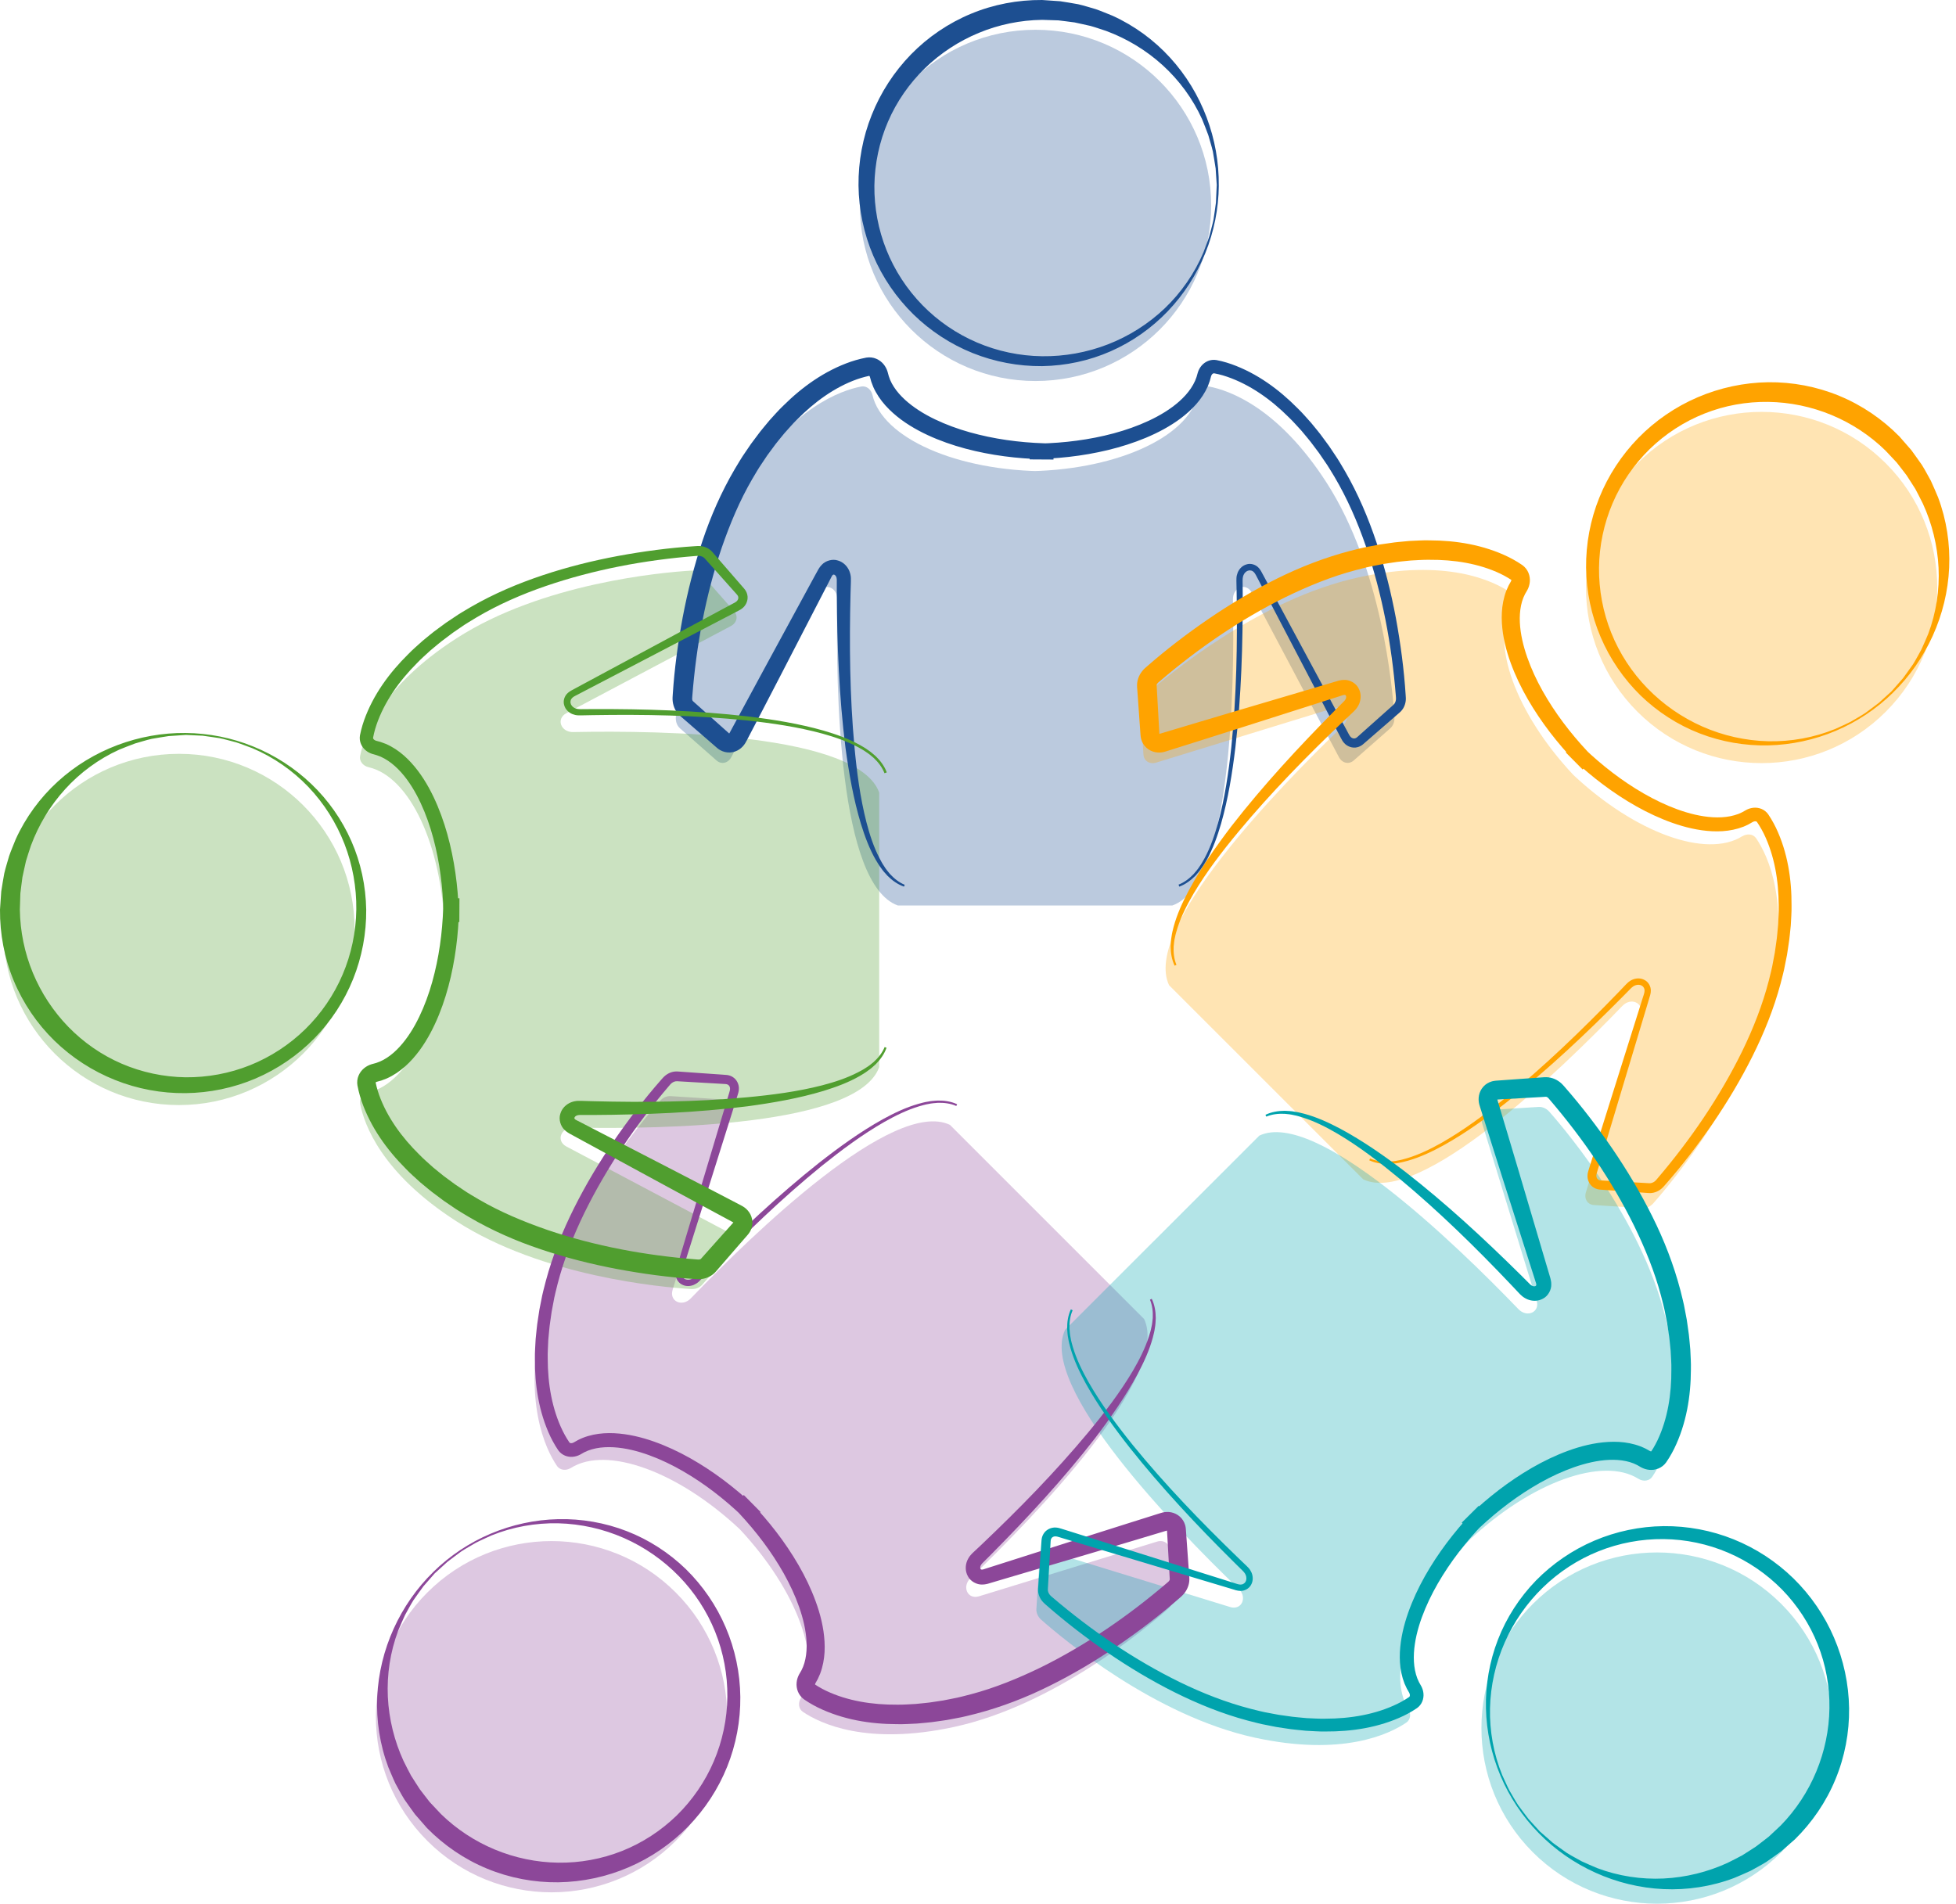
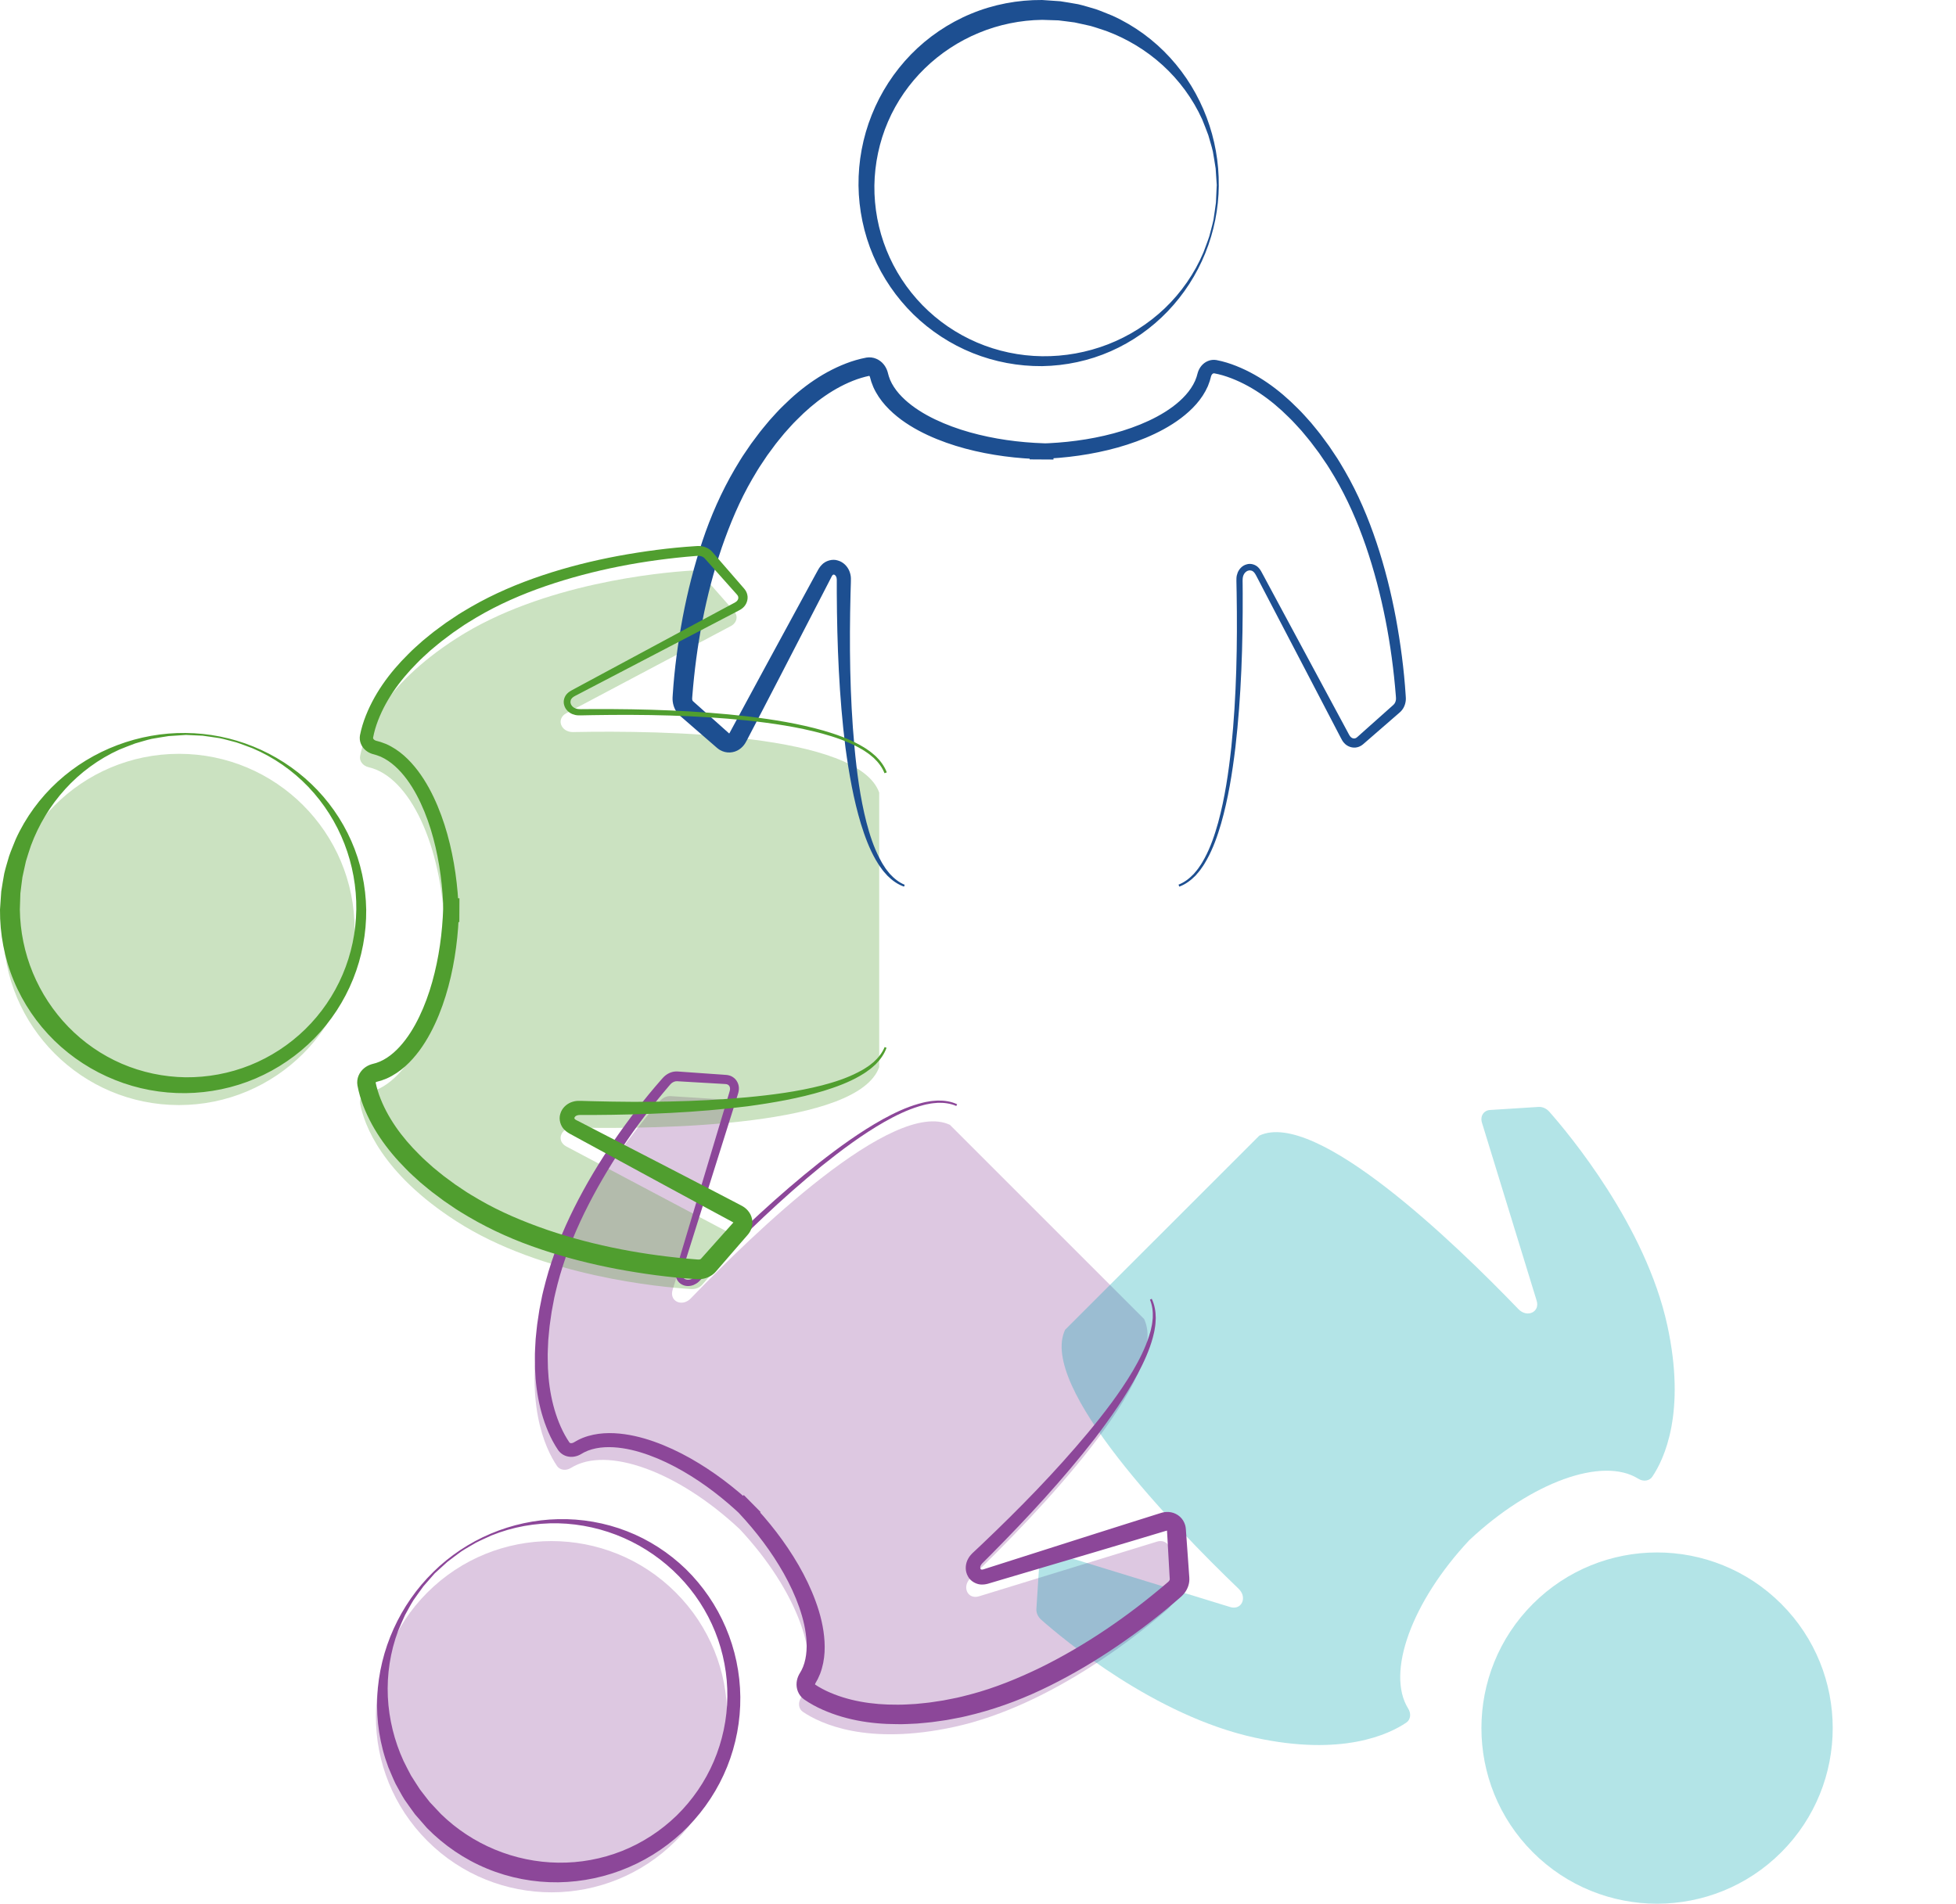
<svg xmlns="http://www.w3.org/2000/svg" width="113px" height="110px" viewBox="0 0 113 110" version="1.1">
  <title>patternCommunity-COLOR</title>
  <g id="Website" stroke="none" stroke-width="1" fill="none" fill-rule="evenodd">
    <g id="h02a" transform="translate(-493, -992)" fill-rule="nonzero">
      <g id="how-we-can-help" transform="translate(-262, 683)">
        <g id="Family-Strength" transform="translate(678, 309)">
          <g id="patternCommunity-COLOR" transform="translate(77, 0)">
-             <path d="M69.971,11.868 C69.971,17.472 65.427,22.016 59.823,22.016 C54.219,22.016 49.675,17.472 49.675,11.868 C49.675,6.264 54.219,1.72 59.823,1.72 C65.427,1.72 69.971,6.264 69.971,11.868 M67.73,52.32 C71.142,51.107 71.328,39.858 71.227,34.648 C71.212,33.924 71.994,33.637 72.317,34.246 L77.354,43.752 C77.538,44.098 77.925,44.187 78.201,43.945 L80.314,42.086 C80.48,41.94 80.572,41.703 80.557,41.454 C80.45,39.737 79.836,32.862 76.645,27.9 C73.852,23.557 71.033,22.561 69.846,22.333 C69.557,22.278 69.275,22.487 69.196,22.828 C68.625,25.304 64.328,27.23 59.112,27.23 L60.488,27.23 C55.272,27.23 50.975,25.306 50.404,22.828 C50.325,22.487 50.043,22.278 49.754,22.333 C48.566,22.561 45.746,23.557 42.955,27.9 C39.766,32.86 39.149,39.737 39.043,41.454 C39.028,41.703 39.118,41.94 39.286,42.086 L41.399,43.945 C41.675,44.188 42.062,44.1 42.246,43.752 L47.283,34.246 C47.605,33.637 48.388,33.924 48.373,34.648 C48.272,39.856 48.458,51.105 51.869,52.32" id="Shape" fill="#1D4F91" opacity="0.3" />
-             <path d="M108.945,41.123 C104.983,45.085 98.558,45.085 94.594,41.123 C90.632,37.161 90.632,30.736 94.594,26.772 C98.558,22.808 104.981,22.808 108.945,26.772 C112.907,30.734 112.907,37.159 108.945,41.123 Z M100.645,48.323 C98.587,49.612 94.478,48.136 90.899,44.783 C87.548,41.204 86.071,37.096 87.36,35.038 C87.546,34.742 87.493,34.394 87.25,34.228 C86.248,33.549 83.551,32.26 78.504,33.357 C72.742,34.609 67.445,39.037 66.154,40.175 C65.968,40.339 65.865,40.572 65.878,40.793 L66.059,43.603 C66.083,43.969 66.418,44.181 66.793,44.065 L77.076,40.906 C77.735,40.703 78.085,41.458 77.564,41.961 C73.81,45.573 65.985,53.659 67.539,56.929 L78.757,68.146 C82.026,69.7 90.113,61.878 93.725,58.124 C94.226,57.603 94.98,57.952 94.778,58.611 L91.619,68.894 C91.503,69.27 91.714,69.605 92.081,69.629 L94.89,69.809 C95.111,69.824 95.343,69.719 95.509,69.533 C96.648,68.244 101.074,62.945 102.326,57.183 C103.424,52.136 102.135,49.439 101.455,48.438 C101.29,48.195 100.942,48.143 100.647,48.327 L100.645,48.323 Z" id="Shape" fill="#FFA300" opacity="0.3" />
            <path d="M39.039,92.018 C43.001,95.98 43.001,102.405 39.039,106.369 C35.077,110.333 28.651,110.333 24.688,106.369 C20.725,102.407 20.725,95.982 24.688,92.018 C28.65,88.056 35.075,88.056 39.039,92.018 Z M67.576,89.54 C67.552,89.174 67.217,88.962 66.841,89.078 L56.559,92.237 C55.9,92.44 55.55,91.685 56.071,91.182 C59.825,87.57 67.649,79.484 66.096,76.214 L54.878,64.996 C51.608,63.442 43.522,71.265 39.91,75.021 C39.409,75.542 38.654,75.192 38.857,74.533 L42.016,64.251 C42.132,63.875 41.92,63.54 41.554,63.516 L38.744,63.336 C38.523,63.321 38.291,63.426 38.126,63.612 C36.986,64.901 32.56,70.199 31.308,75.962 C30.211,81.008 31.5,83.706 32.179,84.707 C32.345,84.95 32.693,85.002 32.987,84.818 C35.046,83.529 39.155,85.005 42.734,88.358 C46.085,91.937 47.561,96.045 46.272,98.103 C46.087,98.399 46.14,98.747 46.383,98.913 C47.384,99.592 50.082,100.881 55.128,99.784 C60.891,98.532 66.188,94.104 67.478,92.966 C67.664,92.802 67.767,92.569 67.754,92.348 L67.574,89.538 L67.576,89.54 Z" id="Shape" fill="#8C4799" opacity="0.3" />
            <path d="M102.906,107.028 C98.944,110.991 92.519,110.991 88.555,107.028 C84.593,103.066 84.593,96.641 88.555,92.677 C92.517,88.713 98.942,88.713 102.906,92.677 C106.868,96.639 106.868,103.065 102.906,107.028 Z M84.895,88.982 C88.474,85.629 92.583,84.155 94.642,85.442 C94.938,85.628 95.286,85.574 95.452,85.331 C96.131,84.33 97.42,81.632 96.323,76.586 C95.071,70.823 90.643,65.527 89.505,64.236 C89.341,64.05 89.107,63.947 88.886,63.96 L86.077,64.138 C85.71,64.162 85.499,64.497 85.615,64.873 L88.774,75.156 C88.977,75.815 88.222,76.164 87.719,75.643 C84.107,71.889 76.021,64.065 72.751,65.619 L61.533,76.836 C59.979,80.106 67.802,88.192 71.558,91.804 C72.079,92.305 71.729,93.06 71.07,92.858 L60.788,89.698 C60.412,89.582 60.077,89.794 60.053,90.16 L59.873,92.97 C59.858,93.191 59.963,93.423 60.149,93.589 C61.438,94.728 66.736,99.154 72.499,100.406 C77.545,101.503 80.242,100.213 81.244,99.535 C81.487,99.37 81.539,99.022 81.354,98.727 C80.066,96.669 81.542,92.559 84.895,88.98 L84.895,88.982 Z" id="Shape" fill="#00A3AD" opacity="0.3" />
            <path d="M20.486,53.705 C20.486,59.309 15.942,63.853 10.338,63.853 C4.734,63.853 0.19,59.309 0.19,53.705 C0.19,48.101 4.734,43.557 10.338,43.557 C15.942,43.557 20.486,48.101 20.486,53.705 Z M33.12,42.301 C32.396,42.316 32.111,41.534 32.718,41.211 L42.224,36.174 C42.57,35.99 42.658,35.603 42.417,35.327 L40.558,33.214 C40.41,33.048 40.173,32.956 39.926,32.971 C38.208,33.077 31.334,33.692 26.372,36.883 C22.027,39.676 21.033,42.495 20.805,43.682 C20.749,43.971 20.959,44.253 21.3,44.332 C23.666,44.877 25.527,48.826 25.689,53.727 C25.529,58.628 23.668,62.577 21.3,63.122 C20.959,63.201 20.749,63.483 20.805,63.772 C21.033,64.96 22.027,67.778 26.372,70.571 C31.332,73.76 38.208,74.377 39.926,74.484 C40.175,74.498 40.412,74.408 40.558,74.242 L42.417,72.129 C42.66,71.853 42.572,71.466 42.224,71.282 L32.718,66.245 C32.109,65.922 32.396,65.14 33.12,65.155 C38.33,65.256 49.579,65.07 50.792,61.658 L50.792,45.796 C49.579,42.384 38.33,42.198 33.12,42.299 L33.12,42.301 Z" id="Shape" fill="#509E2F" opacity="0.3" />
            <path d="M70.411,10.721 C70.4,12.058 70.133,13.389 69.632,14.626 C69.131,15.865 68.395,17.01 67.465,17.982 C66.537,18.954 65.412,19.748 64.17,20.295 C62.929,20.843 61.57,21.134 60.204,21.156 C58.84,21.167 57.468,20.913 56.194,20.401 C54.922,19.891 53.749,19.124 52.764,18.161 C51.781,17.196 50.986,16.036 50.444,14.764 C49.901,13.492 49.614,12.109 49.597,10.721 C49.583,9.335 49.841,7.939 50.36,6.643 C50.875,5.347 51.65,4.15 52.628,3.145 C53.607,2.142 54.793,1.335 56.093,0.796 C57.393,0.254 58.803,-0.011 60.204,0 L61.253,0.072 C61.6,0.122 61.944,0.186 62.288,0.245 C62.629,0.323 62.962,0.433 63.297,0.527 C63.627,0.641 63.947,0.781 64.269,0.908 C65.538,1.484 66.672,2.318 67.596,3.331 C69.45,5.358 70.439,8.051 70.409,10.723 M70.295,10.723 L70.229,9.736 C70.183,9.41 70.122,9.086 70.069,8.76 C69.997,8.44 69.892,8.127 69.805,7.81 C69.697,7.501 69.566,7.199 69.448,6.893 C68.907,5.7 68.117,4.631 67.163,3.764 C66.208,2.896 65.092,2.228 63.905,1.788 C63.603,1.692 63.306,1.584 63.002,1.499 C62.693,1.433 62.388,1.359 62.08,1.296 C61.767,1.258 61.458,1.21 61.145,1.177 L60.204,1.147 C58.948,1.164 57.704,1.42 56.549,1.898 C55.395,2.375 54.329,3.073 53.429,3.948 C52.529,4.822 51.798,5.875 51.299,7.033 C50.8,8.191 50.533,9.452 50.514,10.721 C50.501,11.991 50.737,13.264 51.212,14.446 C51.685,15.628 52.396,16.717 53.291,17.634 C54.185,18.549 55.264,19.288 56.446,19.792 C57.628,20.298 58.912,20.567 60.202,20.584 C61.495,20.6 62.791,20.368 64.002,19.899 C65.215,19.429 66.34,18.719 67.292,17.813 C68.24,16.905 69.01,15.801 69.524,14.584 C69.636,14.272 69.761,13.967 69.862,13.652 C69.942,13.332 70.039,13.015 70.105,12.691 C70.151,12.363 70.207,12.037 70.245,11.71 L70.291,10.719 L70.295,10.723 Z M68.132,51.231 C68.494,51.096 68.804,50.862 69.069,50.592 C69.192,50.448 69.321,50.308 69.422,50.15 C69.537,49.999 69.627,49.833 69.721,49.671 C70.087,49.012 70.336,48.301 70.545,47.585 C70.956,46.147 71.19,44.669 71.37,43.189 C71.711,40.226 71.803,37.242 71.792,34.265 L71.788,33.707 C71.784,33.508 71.781,33.361 71.838,33.23 C71.893,33.103 71.998,32.998 72.118,32.971 C72.177,32.952 72.237,32.954 72.293,32.971 C72.35,32.985 72.399,33.02 72.445,33.068 C72.526,33.151 72.609,33.342 72.698,33.503 L72.955,33.998 L73.471,34.987 L75.535,38.941 L76.566,40.919 L77.081,41.907 L77.339,42.403 L77.468,42.649 C77.503,42.719 77.569,42.848 77.658,42.938 C77.829,43.132 78.131,43.248 78.411,43.178 C78.547,43.148 78.676,43.069 78.764,42.99 L78.974,42.808 L79.815,42.077 L80.657,41.346 L80.867,41.163 C80.962,41.082 81.047,40.972 81.102,40.86 C81.159,40.746 81.194,40.624 81.209,40.502 C81.216,40.442 81.22,40.379 81.216,40.318 L81.207,40.173 C81.111,38.674 80.913,37.189 80.642,35.714 C80.366,34.241 80.001,32.781 79.524,31.354 C79.048,29.927 78.457,28.532 77.698,27.219 C77.503,26.893 77.319,26.562 77.102,26.252 L76.787,25.781 L76.45,25.323 C76.233,25.013 75.98,24.726 75.743,24.43 C75.487,24.148 75.242,23.857 74.966,23.592 C73.896,22.51 72.628,21.571 71.144,21.042 L70.862,20.95 L70.575,20.871 C70.475,20.847 70.387,20.827 70.275,20.805 C70.111,20.777 69.934,20.795 69.783,20.86 C69.478,20.985 69.284,21.252 69.201,21.519 L69.126,21.782 C69.098,21.858 69.071,21.931 69.041,22.005 C68.778,22.594 68.29,23.101 67.732,23.513 C67.171,23.927 66.532,24.257 65.871,24.527 C65.206,24.798 64.514,25.01 63.809,25.172 C62.399,25.499 60.94,25.638 59.486,25.636 L59.486,26.545 L60.861,26.553 L60.861,25.626 C59.407,25.614 57.952,25.459 56.551,25.116 C55.852,24.947 55.163,24.728 54.508,24.452 C53.852,24.176 53.224,23.842 52.678,23.428 C52.133,23.016 51.665,22.515 51.424,21.952 C51.396,21.882 51.37,21.81 51.347,21.74 L51.275,21.477 C51.185,21.178 50.971,20.876 50.619,20.729 C50.446,20.654 50.242,20.63 50.05,20.663 C49.931,20.687 49.844,20.705 49.741,20.729 L49.447,20.807 L49.159,20.897 C47.639,21.421 46.339,22.36 45.245,23.448 C44.963,23.715 44.713,24.008 44.452,24.292 C44.21,24.59 43.953,24.879 43.73,25.19 L43.386,25.65 L43.063,26.124 C42.843,26.435 42.651,26.77 42.452,27.098 C41.675,28.423 41.059,29.826 40.578,31.268 C40.096,32.707 39.724,34.178 39.442,35.66 C39.166,37.146 38.962,38.639 38.864,40.153 L38.855,40.304 C38.851,40.381 38.855,40.458 38.864,40.534 C38.882,40.687 38.927,40.839 38.998,40.985 C39.035,41.057 39.077,41.128 39.131,41.195 C39.179,41.259 39.251,41.333 39.302,41.375 L39.512,41.557 L40.355,42.288 L41.198,43.019 L41.408,43.202 L41.449,43.235 L41.5,43.275 C41.535,43.303 41.576,43.325 41.616,43.349 C41.697,43.393 41.788,43.43 41.881,43.452 C42.071,43.498 42.275,43.487 42.456,43.426 C42.638,43.367 42.789,43.259 42.907,43.133 C43.023,43.016 43.115,42.837 43.143,42.782 L43.271,42.535 L43.529,42.04 L44.045,41.051 L45.072,39.072 L47.119,35.108 L47.631,34.118 L47.887,33.622 L48.014,33.374 L48.045,33.311 L48.062,33.284 C48.071,33.261 48.082,33.252 48.091,33.241 C48.112,33.221 48.125,33.208 48.136,33.206 C48.147,33.201 48.16,33.197 48.178,33.203 C48.217,33.206 48.272,33.25 48.307,33.322 C48.322,33.361 48.338,33.403 48.338,33.457 L48.342,33.495 L48.342,33.563 C48.342,33.563 48.342,33.703 48.342,33.703 L48.342,34.263 C48.358,37.247 48.473,40.237 48.844,43.205 C49.047,44.687 49.303,46.168 49.737,47.607 C49.96,48.323 50.22,49.036 50.599,49.693 C50.697,49.855 50.792,50.019 50.91,50.17 C51.015,50.328 51.148,50.468 51.275,50.608 C51.545,50.877 51.862,51.105 52.227,51.232 L52.265,51.124 C51.93,50.986 51.645,50.756 51.402,50.489 C51.288,50.347 51.17,50.211 51.078,50.052 C50.973,49.903 50.89,49.741 50.805,49.579 C50.468,48.931 50.242,48.226 50.056,47.515 C49.69,46.088 49.5,44.617 49.362,43.146 C49.091,40.201 49.062,37.231 49.137,34.27 L49.154,33.714 L49.157,33.576 L49.157,33.505 C49.157,33.505 49.157,33.405 49.157,33.405 C49.154,33.273 49.122,33.133 49.069,32.998 C48.96,32.733 48.732,32.479 48.406,32.387 C48.088,32.278 47.685,32.404 47.475,32.636 C47.421,32.693 47.37,32.75 47.333,32.81 L47.276,32.901 L47.243,32.961 L47.108,33.206 L46.841,33.696 L46.309,34.675 L44.179,38.595 L43.117,40.558 L42.587,41.539 L42.321,42.031 C42.24,42.178 42.117,42.419 42.121,42.39 C42.095,42.41 42.113,42.39 42.134,42.395 C42.137,42.395 42.139,42.395 42.139,42.395 C42.139,42.393 42.139,42.395 42.137,42.393 L42.136,42.393 C42.136,42.393 42.136,42.391 42.123,42.38 L41.915,42.194 L41.082,41.451 L40.25,40.709 L40.042,40.523 C40.024,40.506 40.031,40.512 40.022,40.502 C40.018,40.495 40.013,40.488 40.007,40.477 C39.998,40.456 39.989,40.427 39.987,40.396 C39.987,40.381 39.985,40.364 39.987,40.348 L39.996,40.221 C40.224,37.312 40.762,34.396 41.697,31.641 C42.172,30.268 42.734,28.924 43.457,27.681 C43.642,27.374 43.816,27.059 44.025,26.762 L44.326,26.311 L44.647,25.877 C44.855,25.58 45.092,25.313 45.317,25.032 C45.558,24.769 45.788,24.492 46.046,24.246 C47.042,23.233 48.213,22.377 49.509,21.915 L49.752,21.836 L49.997,21.768 L50.231,21.714 C50.231,21.714 50.211,21.712 50.209,21.71 C50.205,21.703 50.238,21.725 50.257,21.78 L50.334,22.055 C50.371,22.16 50.409,22.263 50.452,22.364 C50.814,23.17 51.422,23.769 52.059,24.246 C52.705,24.721 53.407,25.08 54.123,25.372 C54.841,25.663 55.579,25.888 56.325,26.059 C57.818,26.403 59.342,26.547 60.861,26.542 L60.861,25.615 L59.486,25.623 L59.486,26.532 C61.005,26.521 62.526,26.363 64.01,26.004 C64.752,25.825 65.484,25.593 66.195,25.297 C66.904,24.999 67.596,24.636 68.227,24.161 C68.852,23.686 69.439,23.091 69.78,22.313 C69.82,22.215 69.857,22.116 69.89,22.014 L69.965,21.74 C69.991,21.653 70.046,21.594 70.087,21.58 C70.107,21.571 70.124,21.571 70.142,21.571 L70.387,21.622 L70.639,21.688 L70.89,21.768 C72.221,22.226 73.423,23.082 74.443,24.1 C74.706,24.349 74.942,24.625 75.189,24.89 C75.417,25.174 75.662,25.442 75.874,25.739 L76.203,26.177 L76.512,26.63 C76.726,26.928 76.905,27.245 77.096,27.554 C77.838,28.81 78.425,30.161 78.904,31.547 C79.856,34.329 80.404,37.258 80.638,40.195 L80.647,40.328 C80.649,40.359 80.647,40.39 80.646,40.421 C80.638,40.484 80.622,40.543 80.596,40.596 C80.568,40.652 80.541,40.69 80.495,40.731 L80.287,40.917 L79.454,41.659 L78.622,42.401 L78.414,42.587 C78.365,42.631 78.33,42.651 78.284,42.664 C78.199,42.684 78.103,42.66 78.024,42.577 C77.959,42.518 77.867,42.31 77.779,42.156 L77.514,41.664 L76.986,40.683 L75.929,38.718 L73.815,34.79 L73.287,33.808 L73.024,33.317 L72.891,33.072 L72.858,33.011 L72.812,32.937 C72.784,32.888 72.744,32.844 72.703,32.799 C72.541,32.623 72.252,32.532 72.013,32.612 C71.77,32.678 71.591,32.871 71.503,33.083 C71.462,33.19 71.433,33.302 71.431,33.412 C71.424,33.532 71.431,33.608 71.431,33.705 L71.442,34.261 C71.49,37.229 71.437,40.204 71.136,43.156 C70.976,44.628 70.763,46.101 70.374,47.53 C70.175,48.241 69.938,48.946 69.588,49.594 C69.498,49.754 69.411,49.916 69.303,50.063 C69.205,50.22 69.084,50.356 68.966,50.496 C68.715,50.759 68.424,50.986 68.086,51.115 L68.124,51.223 L68.132,51.231 Z" id="Shape" fill="#1D4F91" />
-             <path d="M109.369,40.016 C108.417,40.954 107.286,41.707 106.056,42.228 C104.827,42.749 103.495,43.04 102.151,43.069 C100.807,43.1 99.451,42.866 98.186,42.375 C96.919,41.885 95.754,41.13 94.772,40.18 C93.798,39.223 93.009,38.074 92.471,36.811 C91.932,35.55 91.644,34.178 91.63,32.801 C91.617,31.424 91.874,30.043 92.392,28.76 C92.907,27.477 93.682,26.295 94.651,25.302 C95.621,24.312 96.79,23.506 98.073,22.957 C99.355,22.405 100.749,22.106 102.151,22.086 C103.554,22.071 104.963,22.336 106.263,22.876 C107.564,23.412 108.75,24.222 109.731,25.221 L110.422,26.013 C110.631,26.293 110.828,26.584 111.031,26.867 C111.217,27.162 111.375,27.477 111.547,27.779 C111.697,28.094 111.826,28.418 111.964,28.736 C112.454,30.04 112.666,31.433 112.605,32.801 C112.482,35.544 111.278,38.15 109.367,40.016 M109.286,39.935 L109.937,39.192 C110.134,38.928 110.32,38.656 110.514,38.389 C110.69,38.111 110.838,37.815 111,37.531 C111.141,37.235 111.263,36.929 111.394,36.631 C111.856,35.405 112.053,34.09 111.992,32.801 C111.929,31.512 111.615,30.251 111.086,29.101 C110.941,28.819 110.806,28.532 110.654,28.257 C110.482,27.992 110.317,27.723 110.144,27.462 C109.95,27.213 109.764,26.961 109.567,26.716 L108.923,26.032 C108.025,25.155 106.962,24.457 105.808,23.979 C104.653,23.5 103.407,23.239 102.153,23.222 C100.899,23.204 99.636,23.43 98.464,23.898 C97.291,24.363 96.212,25.067 95.301,25.952 C94.395,26.842 93.66,27.908 93.161,29.079 C92.661,30.249 92.392,31.523 92.377,32.803 C92.364,34.083 92.604,35.368 93.082,36.561 C93.559,37.754 94.277,38.851 95.179,39.777 C96.081,40.703 97.162,41.456 98.351,41.981 C99.541,42.507 100.839,42.8 102.151,42.831 C103.464,42.859 104.788,42.623 106.012,42.126 C106.31,41.986 106.616,41.858 106.909,41.707 C107.192,41.537 107.483,41.381 107.759,41.198 C108.023,41 108.293,40.808 108.553,40.604 L109.286,39.937 L109.286,39.935 Z M79.112,67.047 C79.462,67.209 79.848,67.263 80.226,67.257 C80.416,67.244 80.605,67.235 80.789,67.195 C80.977,67.167 81.157,67.115 81.34,67.068 C82.063,66.861 82.743,66.536 83.398,66.177 C84.705,65.449 85.917,64.569 87.089,63.651 C89.426,61.797 91.6,59.751 93.697,57.638 L94.089,57.24 C94.227,57.096 94.329,56.989 94.461,56.938 C94.592,56.888 94.739,56.888 94.844,56.953 C94.899,56.982 94.94,57.024 94.967,57.078 C94.999,57.128 95.008,57.19 95.008,57.255 C95.008,57.371 94.929,57.564 94.877,57.741 L94.71,58.273 L94.375,59.337 L93.036,63.593 L92.368,65.722 L92.033,66.786 L91.865,67.318 L91.782,67.583 C91.758,67.657 91.714,67.795 91.712,67.922 C91.696,68.18 91.828,68.476 92.077,68.623 C92.195,68.699 92.342,68.734 92.46,68.739 L92.738,68.76 L93.85,68.837 L94.962,68.916 L95.24,68.936 C95.363,68.946 95.503,68.929 95.623,68.888 C95.744,68.848 95.855,68.787 95.952,68.71 C96,68.671 96.046,68.631 96.089,68.585 L96.186,68.476 C97.179,67.347 98.088,66.158 98.939,64.923 C99.786,63.686 100.559,62.395 101.233,61.049 C101.905,59.703 102.474,58.298 102.866,56.833 C102.958,56.465 103.063,56.1 103.127,55.726 L103.238,55.17 L103.322,54.609 C103.387,54.235 103.411,53.856 103.455,53.479 C103.473,53.097 103.506,52.718 103.499,52.337 C103.51,50.814 103.276,49.255 102.599,47.832 L102.464,47.569 L102.317,47.311 C102.264,47.222 102.216,47.147 102.151,47.051 C102.056,46.915 101.916,46.805 101.765,46.742 C101.459,46.615 101.135,46.666 100.888,46.797 L100.649,46.932 C100.577,46.965 100.504,46.998 100.432,47.029 C99.83,47.259 99.127,47.272 98.44,47.169 C97.749,47.066 97.064,46.847 96.405,46.571 C95.744,46.293 95.106,45.952 94.491,45.569 C93.261,44.803 92.132,43.87 91.107,42.841 L90.462,43.485 L91.431,44.463 L92.084,43.809 C91.066,42.773 90.148,41.635 89.396,40.401 C89.021,39.786 88.689,39.146 88.421,38.486 C88.154,37.827 87.946,37.148 87.85,36.467 C87.756,35.791 87.78,35.104 88.006,34.536 C88.036,34.466 88.069,34.397 88.1,34.331 L88.236,34.095 C88.384,33.821 88.446,33.457 88.301,33.101 C88.231,32.926 88.104,32.764 87.946,32.652 C87.844,32.584 87.771,32.536 87.68,32.479 L87.417,32.326 L87.15,32.186 C85.705,31.481 84.122,31.227 82.577,31.223 C82.188,31.212 81.806,31.244 81.419,31.258 C81.038,31.299 80.651,31.319 80.274,31.382 L79.705,31.463 L79.141,31.57 C78.764,31.632 78.392,31.735 78.02,31.825 C76.534,32.214 75.104,32.77 73.745,33.447 C72.385,34.123 71.083,34.9 69.835,35.751 C68.588,36.605 67.39,37.518 66.248,38.518 L66.134,38.619 C66.077,38.671 66.026,38.728 65.978,38.788 C65.882,38.91 65.805,39.05 65.753,39.203 C65.727,39.28 65.709,39.361 65.698,39.444 C65.687,39.523 65.685,39.626 65.69,39.692 L65.711,39.97 L65.79,41.082 L65.869,42.194 L65.889,42.472 L65.895,42.526 L65.902,42.592 C65.908,42.636 65.921,42.682 65.932,42.725 C65.957,42.815 65.996,42.901 66.046,42.984 C66.147,43.15 66.3,43.288 66.471,43.371 C66.642,43.457 66.826,43.489 66.998,43.483 C67.161,43.483 67.353,43.421 67.412,43.4 L67.677,43.316 L68.209,43.148 L69.273,42.813 L71.4,42.139 L75.651,40.784 L76.713,40.445 L77.245,40.276 L77.51,40.191 L77.577,40.169 L77.608,40.162 C77.63,40.153 77.645,40.155 77.659,40.153 C77.689,40.153 77.705,40.153 77.715,40.16 C77.728,40.164 77.739,40.171 77.748,40.188 C77.772,40.217 77.781,40.287 77.753,40.363 C77.737,40.399 77.716,40.442 77.681,40.48 L77.656,40.512 L77.608,40.56 L77.508,40.659 L77.113,41.055 C75.014,43.176 72.981,45.372 71.144,47.734 C70.24,48.925 69.374,50.153 68.664,51.477 C68.314,52.14 67.996,52.829 67.799,53.561 C67.752,53.745 67.705,53.928 67.681,54.117 C67.644,54.303 67.638,54.495 67.629,54.686 C67.631,55.067 67.694,55.454 67.861,55.8 L67.964,55.75 C67.824,55.415 67.786,55.051 67.802,54.69 C67.822,54.51 67.835,54.329 67.881,54.152 C67.913,53.974 67.97,53.799 68.023,53.626 C68.244,52.93 68.581,52.271 68.953,51.636 C69.704,50.367 70.608,49.192 71.551,48.055 C73.443,45.781 75.52,43.66 77.669,41.618 L78.074,41.237 L78.175,41.141 L78.226,41.092 L78.295,41.018 C78.387,40.922 78.462,40.801 78.521,40.668 C78.631,40.403 78.65,40.062 78.484,39.768 C78.335,39.466 77.961,39.271 77.65,39.286 C77.573,39.286 77.494,39.293 77.426,39.309 L77.321,39.333 L77.254,39.354 L76.987,39.433 L76.453,39.591 L75.384,39.908 L71.105,41.173 L68.968,41.81 L67.9,42.13 L67.366,42.29 C67.204,42.338 66.946,42.419 66.97,42.403 C66.937,42.399 66.966,42.397 66.976,42.415 C66.977,42.419 66.979,42.421 66.979,42.421 C66.979,42.421 66.979,42.421 66.979,42.417 L66.979,42.414 C66.979,42.414 66.979,42.414 66.979,42.397 L66.963,42.119 L66.9,41.005 L66.837,39.891 L66.821,39.613 C66.821,39.587 66.821,39.597 66.821,39.584 C66.821,39.576 66.825,39.565 66.828,39.554 C66.836,39.532 66.85,39.506 66.871,39.483 C66.88,39.47 66.891,39.459 66.904,39.448 L66.999,39.365 C69.218,37.468 71.661,35.787 74.27,34.501 C75.577,33.865 76.925,33.311 78.315,32.945 C78.663,32.858 79.009,32.759 79.366,32.696 L79.898,32.591 L80.432,32.51 C80.787,32.448 81.146,32.427 81.504,32.387 C81.861,32.37 82.218,32.339 82.575,32.346 C83.996,32.335 85.429,32.558 86.672,33.147 L86.9,33.263 L87.121,33.389 L87.325,33.517 C87.325,33.517 87.312,33.501 87.31,33.499 C87.31,33.492 87.321,33.53 87.294,33.582 L87.156,33.83 C87.108,33.93 87.062,34.031 87.021,34.132 C86.708,34.959 86.714,35.811 86.828,36.599 C86.948,37.393 87.191,38.142 87.491,38.857 C87.793,39.571 88.155,40.25 88.562,40.9 C89.374,42.2 90.352,43.378 91.429,44.45 L92.083,43.796 L91.105,42.83 L90.461,43.474 C91.543,44.54 92.731,45.503 94.034,46.298 C94.686,46.696 95.367,47.051 96.08,47.342 C96.792,47.633 97.538,47.865 98.32,47.975 C99.097,48.082 99.933,48.075 100.726,47.766 C100.824,47.725 100.922,47.681 101.015,47.633 L101.262,47.493 C101.341,47.451 101.422,47.447 101.461,47.466 C101.483,47.473 101.494,47.484 101.505,47.499 L101.641,47.709 L101.772,47.933 L101.894,48.165 C102.512,49.43 102.755,50.884 102.757,52.328 C102.768,52.689 102.739,53.051 102.726,53.414 C102.687,53.775 102.669,54.139 102.61,54.5 L102.533,55.042 L102.431,55.581 C102.372,55.942 102.275,56.294 102.19,56.647 C101.826,58.059 101.288,59.429 100.644,60.751 C99.349,63.389 97.667,65.851 95.755,68.091 L95.669,68.193 C95.649,68.216 95.625,68.237 95.601,68.257 C95.553,68.296 95.498,68.327 95.442,68.345 C95.385,68.366 95.338,68.373 95.275,68.369 L94.997,68.353 L93.883,68.288 L92.769,68.224 L92.491,68.207 C92.425,68.204 92.384,68.193 92.344,68.169 C92.268,68.124 92.219,68.038 92.222,67.926 C92.219,67.839 92.3,67.625 92.346,67.454 L92.506,66.92 L92.826,65.852 L93.467,63.717 L94.75,59.444 L95.071,58.376 L95.231,57.842 L95.31,57.575 L95.33,57.509 L95.349,57.426 C95.363,57.371 95.367,57.312 95.369,57.251 C95.38,57.012 95.238,56.743 95.014,56.629 C94.794,56.503 94.531,56.514 94.319,56.601 C94.214,56.647 94.115,56.708 94.036,56.783 C93.948,56.862 93.9,56.921 93.83,56.991 L93.445,57.393 C91.381,59.526 89.24,61.592 86.938,63.466 C85.782,64.394 84.591,65.285 83.306,66.02 C82.663,66.383 81.995,66.712 81.29,66.924 C81.113,66.974 80.937,67.027 80.756,67.055 C80.578,67.097 80.395,67.106 80.213,67.123 C79.85,67.132 79.484,67.086 79.153,66.939 L79.103,67.042 L79.112,67.047 Z" id="Shape" fill="#FFA300" />
            <path d="M25.03,90.832 C25.982,89.895 27.112,89.142 28.342,88.621 C29.572,88.1 30.903,87.809 32.247,87.78 C33.591,87.749 34.948,87.982 36.213,88.474 C37.479,88.964 38.645,89.719 39.626,90.669 C40.6,91.626 41.39,92.775 41.927,94.038 C42.467,95.299 42.754,96.671 42.769,98.048 C42.782,99.425 42.524,100.806 42.007,102.089 C41.491,103.372 40.716,104.554 39.748,105.546 C38.777,106.537 37.608,107.343 36.325,107.892 C35.044,108.444 33.65,108.743 32.247,108.763 C30.844,108.778 29.436,108.512 28.136,107.973 C26.834,107.437 25.65,106.627 24.667,105.627 L23.977,104.836 C23.767,104.556 23.57,104.267 23.367,103.981 C23.182,103.687 23.023,103.372 22.852,103.07 C22.701,102.755 22.572,102.431 22.434,102.113 C21.944,100.809 21.733,99.416 21.793,98.048 C21.917,95.304 23.121,92.699 25.032,90.832 M25.113,90.913 L24.461,91.659 C24.264,91.922 24.078,92.195 23.885,92.462 C23.71,92.74 23.561,93.036 23.399,93.32 C23.257,93.616 23.135,93.922 23.005,94.22 C22.543,95.446 22.346,96.761 22.406,98.049 C22.469,99.338 22.784,100.599 23.312,101.75 C23.458,102.032 23.592,102.319 23.745,102.593 C23.916,102.858 24.08,103.127 24.255,103.389 C24.448,103.637 24.634,103.889 24.831,104.134 L25.476,104.819 C26.374,105.696 27.436,106.393 28.591,106.872 C29.745,107.351 30.991,107.612 32.245,107.629 C33.499,107.647 34.762,107.419 35.935,106.953 C37.108,106.487 38.186,105.784 39.098,104.898 C40.004,104.009 40.738,102.943 41.237,101.772 C41.738,100.601 42.007,99.327 42.021,98.048 C42.034,96.768 41.795,95.483 41.316,94.29 C40.839,93.097 40.121,92 39.219,91.074 C38.317,90.148 37.236,89.395 36.047,88.87 C34.858,88.345 33.56,88.051 32.247,88.019 C30.934,87.992 29.611,88.227 28.386,88.724 C28.088,88.864 27.782,88.993 27.49,89.144 C27.206,89.314 26.915,89.47 26.639,89.652 C26.376,89.851 26.105,90.043 25.846,90.247 L25.113,90.913 L25.113,90.913 Z M55.286,63.802 C54.937,63.639 54.55,63.586 54.173,63.592 C53.983,63.605 53.793,63.614 53.609,63.654 C53.421,63.68 53.241,63.733 53.059,63.781 C52.335,63.987 51.656,64.313 51,64.672 C49.693,65.4 48.482,66.28 47.309,67.198 C44.973,69.052 42.798,71.098 40.701,73.211 L40.309,73.609 C40.171,73.753 40.07,73.859 39.937,73.911 C39.808,73.961 39.659,73.961 39.554,73.896 C39.499,73.867 39.459,73.824 39.431,73.771 C39.402,73.721 39.39,73.659 39.39,73.594 C39.39,73.478 39.47,73.285 39.521,73.108 L39.689,72.576 L40.024,71.512 L41.362,67.255 L42.031,65.127 L42.366,64.063 L42.533,63.531 L42.616,63.266 C42.64,63.192 42.684,63.054 42.686,62.927 C42.703,62.669 42.57,62.373 42.321,62.226 C42.204,62.15 42.056,62.115 41.939,62.11 L41.661,62.089 L40.549,62.012 L39.437,61.933 L39.158,61.913 C39.035,61.903 38.895,61.92 38.776,61.96 C38.654,62.001 38.544,62.062 38.446,62.139 C38.398,62.178 38.352,62.218 38.31,62.264 L38.212,62.373 C37.22,63.501 36.31,64.691 35.46,65.926 C34.613,67.163 33.84,68.454 33.166,69.8 C32.494,71.146 31.925,72.55 31.533,74.016 C31.441,74.384 31.336,74.749 31.271,75.122 L31.161,75.678 L31.076,76.24 C31.012,76.614 30.988,76.993 30.945,77.37 C30.927,77.75 30.894,78.129 30.901,78.512 C30.892,80.034 31.126,81.594 31.801,83.017 L31.936,83.28 L32.083,83.538 C32.137,83.626 32.184,83.702 32.249,83.798 C32.345,83.934 32.485,84.044 32.636,84.107 C32.941,84.234 33.265,84.182 33.512,84.052 L33.751,83.917 C33.823,83.884 33.897,83.851 33.968,83.82 C34.57,83.59 35.274,83.577 35.961,83.68 C36.651,83.783 37.336,84.002 37.995,84.278 C38.656,84.556 39.295,84.897 39.91,85.28 C41.14,86.046 42.268,86.979 43.294,88.008 L43.938,87.364 L42.97,86.386 L42.316,87.04 C43.334,88.076 44.253,89.214 45.004,90.448 C45.38,91.063 45.711,91.703 45.98,92.362 C46.247,93.021 46.455,93.701 46.55,94.382 C46.644,95.058 46.62,95.744 46.394,96.313 C46.365,96.383 46.331,96.451 46.3,96.518 L46.164,96.753 C46.017,97.028 45.954,97.392 46.099,97.748 C46.169,97.922 46.296,98.084 46.455,98.197 C46.556,98.265 46.63,98.313 46.72,98.37 L46.983,98.523 L47.25,98.663 C48.695,99.368 50.279,99.622 51.823,99.625 C52.212,99.636 52.595,99.605 52.981,99.59 C53.363,99.55 53.749,99.53 54.127,99.467 L54.695,99.386 L55.259,99.279 C55.634,99.217 56.008,99.114 56.38,99.023 C57.866,98.635 59.296,98.079 60.655,97.401 C62.016,96.726 63.317,95.949 64.566,95.098 C65.812,94.244 67.012,93.331 68.152,92.331 L68.264,92.23 C68.321,92.178 68.373,92.121 68.421,92.06 C68.517,91.939 68.594,91.799 68.645,91.646 C68.671,91.569 68.69,91.488 68.701,91.405 C68.712,91.326 68.714,91.223 68.708,91.155 L68.688,90.877 L68.609,89.765 L68.529,88.653 L68.509,88.375 L68.504,88.321 L68.496,88.255 C68.491,88.211 68.478,88.165 68.467,88.122 C68.441,88.032 68.402,87.946 68.353,87.863 C68.251,87.697 68.099,87.559 67.927,87.476 C67.756,87.39 67.572,87.358 67.401,87.364 C67.237,87.364 67.046,87.426 66.987,87.447 L66.721,87.531 L66.189,87.699 L65.125,88.034 L62.999,88.708 L58.748,90.063 L57.685,90.402 L57.153,90.571 L56.888,90.656 L56.822,90.678 L56.791,90.685 C56.769,90.694 56.754,90.692 56.739,90.694 C56.71,90.694 56.693,90.694 56.684,90.687 C56.671,90.683 56.662,90.676 56.651,90.659 C56.627,90.63 56.618,90.56 56.645,90.484 C56.662,90.448 56.682,90.405 56.717,90.367 L56.743,90.335 L56.791,90.287 L56.89,90.188 L57.286,89.792 C59.385,87.671 61.417,85.475 63.255,83.113 C64.159,81.922 65.024,80.694 65.735,79.37 C66.084,78.707 66.403,78.018 66.6,77.286 C66.646,77.102 66.694,76.919 66.718,76.73 C66.755,76.544 66.76,76.352 66.769,76.161 C66.767,75.78 66.705,75.393 66.537,75.047 L66.434,75.097 C66.574,75.432 66.613,75.796 66.596,76.157 C66.576,76.337 66.563,76.518 66.517,76.695 C66.486,76.873 66.429,77.048 66.375,77.221 C66.154,77.917 65.817,78.576 65.446,79.211 C64.694,80.48 63.79,81.655 62.848,82.791 C60.955,85.064 58.878,87.185 56.73,89.227 L56.325,89.608 L56.224,89.702 L56.172,89.752 L56.104,89.825 C56.012,89.921 55.936,90.043 55.877,90.175 C55.767,90.44 55.749,90.781 55.914,91.075 C56.063,91.377 56.435,91.573 56.748,91.558 C56.826,91.556 56.905,91.55 56.973,91.534 L57.078,91.51 L57.144,91.49 L57.411,91.411 L57.945,91.252 L59.015,90.936 L63.293,89.671 L65.431,89.034 L66.499,88.713 L67.033,88.553 C67.195,88.505 67.452,88.424 67.428,88.443 C67.462,88.446 67.432,88.448 67.423,88.43 C67.421,88.426 67.419,88.424 67.419,88.424 C67.419,88.424 67.419,88.424 67.419,88.428 L67.419,88.432 C67.419,88.432 67.419,88.432 67.419,88.448 L67.436,88.726 L67.498,89.84 L67.561,90.954 L67.578,91.232 C67.578,91.258 67.578,91.248 67.578,91.261 C67.578,91.269 67.574,91.28 67.57,91.291 C67.563,91.313 67.548,91.339 67.528,91.363 C67.519,91.374 67.508,91.387 67.495,91.398 L67.399,91.48 C65.18,93.377 62.737,95.058 60.129,96.345 C58.821,96.98 57.474,97.532 56.084,97.9 C55.736,97.987 55.39,98.086 55.032,98.149 L54.5,98.254 L53.966,98.335 C53.611,98.397 53.252,98.418 52.895,98.458 C52.538,98.475 52.181,98.506 51.823,98.499 C50.402,98.51 48.97,98.287 47.727,97.698 L47.499,97.582 L47.278,97.457 L47.075,97.328 C47.075,97.328 47.088,97.344 47.09,97.346 C47.09,97.354 47.079,97.315 47.106,97.263 L47.245,97.015 C47.292,96.915 47.338,96.814 47.379,96.713 C47.692,95.886 47.686,95.034 47.572,94.246 C47.453,93.452 47.21,92.703 46.909,91.989 C46.608,91.274 46.245,90.595 45.838,89.945 C45.026,88.645 44.048,87.467 42.971,86.395 L42.318,87.049 L43.295,88.016 L43.94,87.371 C42.859,86.305 41.67,85.342 40.366,84.547 C39.715,84.149 39.033,83.794 38.321,83.503 C37.608,83.212 36.863,82.98 36.08,82.87 C35.303,82.763 34.467,82.77 33.674,83.08 C33.576,83.12 33.479,83.164 33.385,83.212 L33.138,83.352 C33.059,83.394 32.978,83.398 32.939,83.38 C32.917,83.372 32.906,83.361 32.895,83.347 L32.759,83.137 L32.628,82.912 L32.507,82.68 C31.888,81.415 31.645,79.961 31.643,78.517 C31.632,78.156 31.662,77.794 31.674,77.431 C31.713,77.07 31.732,76.706 31.79,76.345 L31.868,75.804 L31.969,75.264 C32.028,74.903 32.126,74.552 32.21,74.198 C32.575,72.786 33.112,71.416 33.755,70.094 C35.049,67.456 36.732,64.995 38.643,62.754 L38.73,62.653 C38.75,62.629 38.774,62.608 38.798,62.588 C38.846,62.55 38.901,62.518 38.956,62.5 C39.013,62.48 39.061,62.472 39.124,62.476 L39.402,62.492 L40.515,62.557 L41.629,62.621 L41.907,62.638 C41.974,62.642 42.014,62.653 42.055,62.677 C42.13,62.721 42.18,62.807 42.176,62.92 C42.18,63.006 42.099,63.22 42.053,63.391 L41.893,63.925 L41.572,64.993 L40.931,67.128 L39.648,71.402 L39.328,72.469 L39.168,73.003 L39.089,73.27 L39.068,73.337 L39.05,73.419 C39.035,73.475 39.031,73.534 39.03,73.594 C39.019,73.834 39.16,74.102 39.385,74.217 C39.604,74.342 39.867,74.331 40.079,74.244 C40.184,74.198 40.283,74.137 40.363,74.062 C40.451,73.983 40.499,73.924 40.569,73.854 L40.954,73.453 C43.017,71.319 45.159,69.253 47.46,67.379 C48.616,66.451 49.807,65.56 51.092,64.825 C51.735,64.462 52.403,64.133 53.108,63.921 C53.285,63.871 53.462,63.818 53.642,63.79 C53.821,63.748 54.003,63.739 54.185,63.722 C54.548,63.713 54.915,63.759 55.246,63.906 L55.296,63.803 L55.286,63.802 Z" id="Shape" fill="#8C4799" />
-             <path d="M88.897,105.922 C87.96,104.97 87.207,103.84 86.686,102.61 C86.165,101.38 85.874,100.049 85.845,98.705 C85.814,97.361 86.047,96.004 86.539,94.739 C87.029,93.473 87.784,92.307 88.734,91.326 C89.691,90.352 90.84,89.562 92.103,89.024 C93.364,88.485 94.736,88.198 96.111,88.183 C97.488,88.17 98.869,88.428 100.152,88.945 C101.435,89.461 102.617,90.234 103.61,91.204 C104.6,92.175 105.406,93.344 105.953,94.627 C106.504,95.908 106.804,97.302 106.824,98.705 C106.841,100.108 106.574,101.516 106.034,102.816 C105.499,104.118 104.688,105.302 103.689,106.285 L102.897,106.975 C102.617,107.185 102.328,107.382 102.043,107.584 C101.746,107.77 101.433,107.929 101.13,108.1 C100.815,108.251 100.491,108.38 100.172,108.518 C98.869,109.008 97.475,109.219 96.107,109.157 C93.364,109.033 90.759,107.829 88.892,105.918 M88.973,105.837 L89.717,106.489 C89.98,106.686 90.252,106.872 90.519,107.065 C90.797,107.242 91.094,107.389 91.377,107.551 C91.674,107.693 91.979,107.815 92.278,107.945 C93.504,108.407 94.818,108.604 96.107,108.544 C97.396,108.481 98.657,108.166 99.808,107.638 C100.089,107.492 100.377,107.358 100.651,107.205 C100.916,107.034 101.185,106.87 101.446,106.695 C101.695,106.502 101.947,106.316 102.192,106.119 L102.879,105.475 C103.755,104.576 104.453,103.514 104.931,102.359 C105.41,101.207 105.672,99.959 105.688,98.705 C105.707,97.451 105.478,96.188 105.012,95.017 C104.547,93.844 103.843,92.766 102.958,91.854 C102.069,90.948 101.003,90.214 99.83,89.715 C98.659,89.214 97.387,88.945 96.105,88.931 C94.826,88.918 93.541,89.157 92.348,89.636 C91.155,90.113 90.057,90.831 89.131,91.733 C88.205,92.635 87.452,93.716 86.929,94.905 C86.403,96.094 86.11,97.392 86.079,98.705 C86.049,100.018 86.287,101.341 86.784,102.568 C86.924,102.866 87.053,103.171 87.204,103.464 C87.373,103.748 87.529,104.039 87.712,104.315 C87.911,104.578 88.102,104.849 88.306,105.108 L88.973,105.841 L88.973,105.837 Z M61.861,75.664 C61.699,76.013 61.646,76.4 61.651,76.778 C61.664,76.965 61.673,77.157 61.714,77.341 C61.739,77.529 61.793,77.709 61.841,77.891 C62.047,78.615 62.373,79.294 62.732,79.95 C63.459,81.257 64.339,82.468 65.258,83.641 C67.112,85.977 69.157,88.152 71.271,90.249 L71.668,90.641 C71.812,90.779 71.919,90.88 71.97,91.013 C72.02,91.142 72.02,91.291 71.956,91.396 C71.926,91.451 71.882,91.492 71.83,91.519 C71.781,91.55 71.718,91.56 71.654,91.56 C71.538,91.56 71.344,91.48 71.168,91.429 L70.636,91.261 L69.571,90.926 L65.315,89.588 L63.187,88.92 L62.122,88.584 L61.59,88.417 L61.325,88.334 C61.25,88.31 61.114,88.266 60.986,88.264 C60.729,88.248 60.432,88.38 60.285,88.629 C60.21,88.746 60.175,88.894 60.169,89.012 L60.149,89.29 L60.071,90.402 L59.992,91.514 L59.972,91.792 C59.963,91.915 59.979,92.055 60.02,92.173 C60.06,92.294 60.121,92.405 60.198,92.502 C60.237,92.55 60.278,92.596 60.324,92.639 L60.432,92.736 C61.561,93.728 62.75,94.638 63.986,95.49 C65.223,96.337 66.513,97.111 67.859,97.784 C69.205,98.455 70.61,99.025 72.075,99.417 C72.444,99.509 72.808,99.614 73.182,99.679 L73.738,99.789 L74.299,99.874 C74.673,99.938 75.052,99.962 75.43,100.005 C75.809,100.023 76.188,100.056 76.571,100.049 C78.094,100.058 79.653,99.824 81.076,99.149 L81.34,99.014 L81.597,98.867 C81.686,98.814 81.761,98.766 81.857,98.701 C81.993,98.605 82.106,98.467 82.166,98.315 C82.293,98.009 82.242,97.685 82.111,97.438 L81.977,97.199 C81.944,97.127 81.91,97.055 81.879,96.98 C81.649,96.378 81.636,95.674 81.739,94.988 C81.842,94.297 82.061,93.612 82.338,92.953 C82.616,92.292 82.956,91.654 83.339,91.04 C84.105,89.811 85.038,88.682 86.069,87.657 L85.425,87.012 L84.447,87.981 L85.101,88.634 C86.138,87.616 87.275,86.697 88.509,85.948 C89.124,85.572 89.765,85.241 90.424,84.972 C91.083,84.705 91.762,84.497 92.443,84.401 C93.119,84.308 93.806,84.332 94.373,84.558 C94.443,84.587 94.511,84.621 94.577,84.652 L94.815,84.788 C95.089,84.935 95.454,84.998 95.807,84.853 C95.982,84.783 96.144,84.656 96.256,84.497 C96.324,84.396 96.372,84.322 96.429,84.232 L96.582,83.969 L96.722,83.702 C97.427,82.257 97.681,80.673 97.685,79.129 C97.696,78.74 97.665,78.357 97.65,77.971 C97.609,77.589 97.589,77.203 97.527,76.825 L97.446,76.256 L97.339,75.693 C97.276,75.316 97.173,74.946 97.083,74.572 C96.694,73.086 96.138,71.656 95.461,70.299 C94.785,68.938 94.008,67.636 93.158,66.388 C92.303,65.142 91.39,63.943 90.391,62.802 L90.289,62.688 C90.238,62.631 90.181,62.579 90.12,62.531 C89.998,62.435 89.86,62.358 89.706,62.307 C89.628,62.281 89.547,62.262 89.463,62.251 C89.383,62.24 89.28,62.24 89.212,62.244 L88.934,62.264 L87.822,62.343 L86.71,62.423 L86.432,62.443 L86.379,62.448 L86.313,62.458 C86.268,62.463 86.222,62.476 86.18,62.487 C86.092,62.513 86.003,62.551 85.92,62.601 C85.755,62.702 85.617,62.855 85.534,63.026 C85.447,63.198 85.416,63.382 85.421,63.553 C85.421,63.717 85.484,63.908 85.504,63.967 L85.589,64.232 L85.757,64.764 L86.092,65.829 L86.765,67.955 L88.12,72.206 L88.459,73.268 L88.629,73.8 L88.713,74.066 L88.735,74.132 L88.743,74.163 C88.752,74.185 88.75,74.2 88.752,74.215 C88.752,74.244 88.752,74.261 88.745,74.27 C88.741,74.283 88.735,74.294 88.717,74.303 C88.688,74.327 88.618,74.336 88.542,74.309 C88.505,74.29 88.463,74.272 88.424,74.237 L88.395,74.211 L88.347,74.163 L88.248,74.064 L87.852,73.668 C85.729,71.569 83.534,69.537 81.172,67.699 C79.981,66.795 78.753,65.93 77.429,65.219 C76.766,64.869 76.078,64.551 75.345,64.354 C75.161,64.308 74.979,64.26 74.789,64.236 C74.603,64.199 74.412,64.194 74.22,64.184 C73.839,64.186 73.453,64.249 73.106,64.416 L73.156,64.52 C73.491,64.38 73.856,64.341 74.217,64.358 C74.397,64.376 74.577,64.391 74.754,64.437 C74.933,64.468 75.108,64.525 75.281,64.578 C75.977,64.799 76.636,65.136 77.271,65.508 C78.539,66.259 79.714,67.165 80.852,68.106 C83.126,69.999 85.247,72.075 87.286,74.224 L87.668,74.629 L87.763,74.73 L87.813,74.782 L87.887,74.85 C87.982,74.942 88.104,75.017 88.236,75.076 C88.502,75.187 88.842,75.205 89.137,75.04 C89.439,74.89 89.634,74.517 89.619,74.206 C89.619,74.128 89.612,74.051 89.595,73.981 L89.571,73.876 L89.553,73.81 L89.474,73.543 L89.315,73.007 L88.999,71.937 L87.734,67.659 L87.097,65.521 L86.776,64.453 L86.616,63.919 C86.568,63.757 86.487,63.5 86.504,63.523 C86.508,63.49 86.51,63.52 86.491,63.529 C86.487,63.531 86.486,63.533 86.486,63.533 C86.486,63.533 86.486,63.533 86.489,63.533 L86.493,63.533 C86.493,63.533 86.493,63.533 86.51,63.533 L86.788,63.516 L87.901,63.454 L89.015,63.391 L89.293,63.374 C89.319,63.374 89.31,63.374 89.321,63.374 C89.328,63.374 89.339,63.378 89.35,63.382 C89.372,63.389 89.398,63.404 89.422,63.424 C89.433,63.433 89.446,63.444 89.455,63.457 L89.538,63.553 C91.434,65.771 93.115,68.213 94.402,70.823 C95.037,72.131 95.59,73.478 95.958,74.868 C96.045,75.216 96.144,75.562 96.207,75.92 L96.311,76.452 L96.392,76.986 C96.455,77.341 96.475,77.7 96.516,78.057 C96.532,78.414 96.564,78.771 96.556,79.129 C96.567,80.55 96.345,81.982 95.755,83.225 L95.639,83.453 L95.514,83.674 L95.385,83.877 C95.385,83.877 95.402,83.864 95.404,83.862 C95.411,83.862 95.373,83.873 95.321,83.845 L95.072,83.707 C94.973,83.66 94.872,83.613 94.77,83.573 C93.944,83.26 93.091,83.266 92.303,83.38 C91.51,83.499 90.761,83.742 90.046,84.042 C89.332,84.344 88.653,84.707 88.003,85.114 C86.703,85.926 85.525,86.904 84.453,87.981 L85.107,88.634 L86.075,87.657 L85.431,87.012 C84.365,88.095 83.402,89.282 82.606,90.586 C82.209,91.237 81.853,91.919 81.563,92.631 C81.272,93.344 81.04,94.089 80.929,94.872 C80.822,95.649 80.83,96.485 81.139,97.276 C81.18,97.374 81.224,97.471 81.272,97.565 L81.412,97.812 C81.454,97.891 81.458,97.972 81.439,98.013 C81.432,98.035 81.421,98.046 81.406,98.057 L81.196,98.193 L80.972,98.324 L80.74,98.445 C79.475,99.064 78.02,99.307 76.577,99.309 C76.216,99.32 75.853,99.29 75.491,99.277 C75.13,99.239 74.765,99.22 74.404,99.161 L73.863,99.084 L73.324,98.983 C72.963,98.924 72.611,98.826 72.258,98.74 C70.846,98.375 69.476,97.838 68.154,97.195 C65.516,95.901 63.054,94.218 60.813,92.307 L60.712,92.221 C60.688,92.2 60.668,92.176 60.648,92.152 C60.609,92.105 60.578,92.049 60.559,91.994 C60.539,91.937 60.532,91.889 60.535,91.827 L60.552,91.549 L60.616,90.435 L60.681,89.321 L60.697,89.043 C60.701,88.977 60.712,88.936 60.736,88.896 C60.78,88.82 60.867,88.77 60.979,88.774 C61.066,88.77 61.279,88.851 61.45,88.899 L61.984,89.059 L63.052,89.38 L65.188,90.02 L69.461,91.304 L70.529,91.624 L71.063,91.784 L71.33,91.865 L71.396,91.886 L71.481,91.904 C71.536,91.919 71.595,91.922 71.656,91.924 C71.895,91.935 72.164,91.793 72.278,91.569 C72.403,91.35 72.392,91.086 72.306,90.875 C72.259,90.77 72.199,90.67 72.123,90.591 C72.044,90.501 71.985,90.455 71.915,90.385 L71.514,90 C69.38,87.936 67.316,85.795 65.44,83.494 C64.512,82.339 63.621,81.146 62.886,79.861 C62.524,79.219 62.194,78.55 61.983,77.845 C61.933,77.669 61.879,77.492 61.852,77.311 C61.809,77.133 61.8,76.951 61.784,76.768 C61.774,76.406 61.82,76.039 61.968,75.708 L61.865,75.658 L61.861,75.664 Z" id="Shape" fill="#00A3AD" />
            <path d="M10.721,42.353 C12.058,42.364 13.389,42.629 14.626,43.132 C15.865,43.632 17.01,44.369 17.982,45.297 C18.954,46.225 19.748,47.35 20.295,48.592 C20.843,49.833 21.134,51.192 21.156,52.558 C21.169,53.924 20.913,55.294 20.401,56.568 C19.89,57.842 19.124,59.013 18.161,59.998 C17.196,60.981 16.036,61.774 14.764,62.318 C13.492,62.861 12.109,63.148 10.721,63.164 C9.333,63.179 7.937,62.923 6.643,62.402 C5.347,61.887 4.15,61.112 3.145,60.134 C2.142,59.155 1.335,57.969 0.796,56.669 C0.254,55.369 -0.011,53.959 0,52.558 L0.072,51.509 C0.122,51.162 0.186,50.818 0.245,50.474 C0.323,50.133 0.433,49.8 0.527,49.465 C0.641,49.135 0.781,48.815 0.908,48.493 C1.484,47.224 2.32,46.09 3.331,45.166 C5.358,43.312 8.051,42.323 10.723,42.353 M10.723,42.467 L9.736,42.533 C9.41,42.579 9.086,42.64 8.76,42.693 C8.44,42.765 8.127,42.87 7.81,42.957 C7.501,43.065 7.199,43.196 6.893,43.314 C5.7,43.855 4.631,44.643 3.764,45.599 C2.896,46.554 2.228,47.67 1.788,48.857 C1.692,49.159 1.584,49.456 1.499,49.759 C1.433,50.069 1.359,50.374 1.296,50.682 C1.258,50.995 1.21,51.306 1.177,51.617 L1.147,52.558 C1.164,53.814 1.42,55.058 1.898,56.213 C2.375,57.367 3.073,58.433 3.948,59.333 C4.822,60.233 5.875,60.964 7.033,61.463 C8.191,61.962 9.452,62.229 10.721,62.248 C11.991,62.259 13.264,62.025 14.446,61.55 C15.628,61.077 16.717,60.366 17.634,59.471 C18.549,58.576 19.288,57.498 19.792,56.316 C20.298,55.134 20.565,53.85 20.584,52.558 C20.6,51.266 20.368,49.969 19.899,48.758 C19.429,47.545 18.719,46.42 17.813,45.468 C16.905,44.52 15.801,43.75 14.584,43.235 C14.272,43.122 13.967,42.997 13.652,42.896 C13.332,42.817 13.015,42.719 12.691,42.653 C12.363,42.607 12.037,42.552 11.71,42.511 L10.719,42.465 L10.723,42.467 Z M51.231,44.63 C51.096,44.269 50.862,43.958 50.592,43.695 C50.448,43.572 50.308,43.443 50.148,43.341 C49.997,43.227 49.831,43.137 49.669,43.043 C49.01,42.677 48.3,42.428 47.583,42.218 C46.145,41.808 44.667,41.574 43.187,41.394 C40.224,41.053 37.24,40.961 34.263,40.972 L33.705,40.976 C33.506,40.979 33.359,40.983 33.228,40.926 C33.101,40.871 32.996,40.766 32.969,40.646 C32.95,40.587 32.952,40.526 32.969,40.471 C32.983,40.414 33.018,40.364 33.064,40.318 C33.147,40.237 33.339,40.155 33.499,40.068 L33.992,39.81 L34.981,39.295 L38.936,37.231 L40.913,36.2 L41.902,35.684 L42.395,35.427 L42.642,35.298 C42.712,35.263 42.841,35.196 42.931,35.108 C43.124,34.937 43.24,34.635 43.17,34.355 C43.141,34.219 43.062,34.09 42.982,34.002 L42.8,33.792 L42.069,32.95 L41.338,32.109 L41.156,31.899 C41.075,31.803 40.965,31.717 40.852,31.663 C40.738,31.606 40.617,31.571 40.493,31.557 C40.433,31.549 40.37,31.546 40.309,31.549 L40.164,31.558 C38.665,31.654 37.179,31.853 35.705,32.124 C34.232,32.4 32.772,32.764 31.345,33.241 C29.918,33.718 28.523,34.309 27.21,35.068 C26.884,35.263 26.553,35.447 26.243,35.664 L25.772,35.979 L25.313,36.316 C25.004,36.533 24.719,36.785 24.421,37.023 C24.139,37.279 23.848,37.524 23.583,37.8 C22.5,38.869 21.561,40.138 21.033,41.622 L20.941,41.904 L20.862,42.191 C20.838,42.29 20.818,42.379 20.795,42.491 C20.768,42.655 20.786,42.831 20.851,42.982 C20.976,43.29 21.243,43.481 21.51,43.564 L21.773,43.64 C21.847,43.665 21.922,43.695 21.996,43.724 C22.585,43.988 23.091,44.476 23.504,45.033 C23.918,45.595 24.248,46.234 24.518,46.895 C24.789,47.559 25.001,48.252 25.163,48.957 C25.49,50.367 25.628,51.825 25.626,53.28 L26.536,53.28 L26.543,51.904 L25.617,51.904 C25.604,53.359 25.45,54.813 25.107,56.214 C24.938,56.916 24.719,57.603 24.443,58.258 C24.166,58.913 23.833,59.541 23.417,60.088 C23.005,60.633 22.504,61.101 21.941,61.342 C21.871,61.369 21.799,61.395 21.729,61.421 L21.466,61.493 C21.167,61.583 20.865,61.797 20.716,62.148 C20.641,62.321 20.617,62.526 20.65,62.717 C20.674,62.837 20.692,62.923 20.716,63.028 L20.794,63.323 L20.884,63.61 C21.409,65.131 22.347,66.431 23.436,67.524 C23.703,67.806 23.995,68.056 24.279,68.318 C24.577,68.559 24.864,68.817 25.177,69.039 L25.638,69.384 L26.111,69.706 C26.422,69.929 26.757,70.118 27.085,70.317 C28.41,71.094 29.813,71.711 31.255,72.191 C32.694,72.676 34.165,73.046 35.648,73.327 C37.133,73.603 38.626,73.808 40.14,73.905 L40.291,73.915 C40.368,73.918 40.445,73.915 40.521,73.905 C40.674,73.887 40.827,73.843 40.972,73.771 C41.046,73.734 41.116,73.692 41.182,73.638 C41.246,73.591 41.32,73.519 41.362,73.467 L41.545,73.256 L42.275,72.412 L43.006,71.569 L43.189,71.359 L43.222,71.319 L43.262,71.267 C43.29,71.232 43.312,71.192 43.336,71.153 C43.38,71.072 43.417,70.982 43.439,70.888 C43.485,70.698 43.474,70.494 43.413,70.313 C43.353,70.131 43.244,69.98 43.121,69.862 C43.003,69.746 42.824,69.654 42.769,69.627 L42.522,69.498 L42.027,69.24 L41.038,68.725 L39.057,67.697 L35.093,65.65 L34.103,65.138 L33.608,64.882 L33.359,64.755 L33.296,64.724 L33.269,64.707 C33.247,64.698 33.238,64.687 33.225,64.678 C33.204,64.658 33.192,64.645 33.19,64.634 C33.184,64.623 33.18,64.61 33.186,64.591 C33.19,64.553 33.234,64.497 33.306,64.462 C33.344,64.448 33.387,64.431 33.44,64.429 L33.479,64.426 L33.547,64.426 C33.547,64.426 33.687,64.426 33.687,64.426 L34.246,64.426 C37.231,64.409 40.221,64.295 43.189,63.923 C44.671,63.72 46.151,63.465 47.591,63.03 C48.307,62.807 49.019,62.548 49.677,62.168 C49.839,62.071 50.003,61.975 50.153,61.857 C50.312,61.752 50.452,61.62 50.592,61.493 C50.86,61.222 51.089,60.905 51.216,60.541 L51.107,60.502 C50.969,60.837 50.739,61.123 50.472,61.366 C50.33,61.48 50.194,61.598 50.036,61.69 C49.887,61.795 49.725,61.878 49.563,61.962 C48.914,62.299 48.209,62.526 47.499,62.712 C46.072,63.078 44.601,63.268 43.13,63.406 C40.184,63.676 37.214,63.706 34.254,63.63 L33.698,63.614 L33.56,63.61 L33.488,63.61 C33.488,63.61 33.389,63.61 33.389,63.61 C33.256,63.614 33.116,63.645 32.982,63.697 C32.717,63.805 32.462,64.033 32.37,64.359 C32.262,64.678 32.387,65.081 32.619,65.291 C32.674,65.344 32.733,65.396 32.794,65.433 L32.884,65.49 L32.945,65.523 L33.19,65.657 L33.679,65.924 L34.659,66.456 L38.579,68.586 L40.541,69.649 L41.522,70.179 L42.014,70.444 C42.161,70.525 42.403,70.649 42.373,70.645 C42.393,70.671 42.373,70.652 42.379,70.632 C42.379,70.628 42.379,70.626 42.379,70.626 C42.377,70.626 42.379,70.626 42.377,70.628 L42.375,70.628 C42.375,70.628 42.375,70.632 42.364,70.643 L42.178,70.851 L41.434,71.683 L40.692,72.515 L40.506,72.723 C40.488,72.742 40.495,72.734 40.486,72.744 C40.479,72.749 40.469,72.753 40.46,72.758 C40.44,72.768 40.41,72.777 40.379,72.779 C40.364,72.779 40.348,72.781 40.331,72.779 L40.204,72.769 C37.295,72.541 34.379,72.004 31.625,71.068 C30.251,70.593 28.907,70.032 27.665,69.308 C27.357,69.124 27.042,68.949 26.746,68.741 L26.295,68.439 L25.86,68.119 C25.564,67.911 25.297,67.673 25.015,67.449 C24.752,67.208 24.476,66.977 24.229,66.72 C23.216,65.724 22.36,64.553 21.898,63.257 L21.819,63.014 L21.751,62.769 L21.698,62.535 C21.698,62.535 21.696,62.555 21.694,62.557 C21.687,62.561 21.709,62.527 21.764,62.509 L22.038,62.432 C22.143,62.395 22.246,62.356 22.347,62.314 C23.154,61.951 23.752,61.344 24.229,60.707 C24.704,60.06 25.063,59.359 25.356,58.643 C25.647,57.925 25.871,57.186 26.043,56.441 C26.387,54.948 26.53,53.423 26.525,51.904 L25.599,51.904 L25.606,53.28 L26.516,53.28 C26.505,51.761 26.346,50.24 25.987,48.756 C25.809,48.014 25.577,47.281 25.28,46.571 C24.982,45.862 24.619,45.17 24.144,44.538 C23.669,43.914 23.075,43.327 22.296,42.986 C22.198,42.946 22.099,42.909 21.998,42.876 L21.723,42.8 C21.637,42.774 21.578,42.719 21.563,42.679 C21.554,42.658 21.554,42.642 21.554,42.623 L21.606,42.379 L21.672,42.126 L21.751,41.876 C22.208,40.545 23.066,39.344 24.084,38.323 C24.332,38.059 24.608,37.824 24.873,37.577 C25.157,37.349 25.426,37.104 25.724,36.892 L26.16,36.563 L26.613,36.253 C26.91,36.04 27.228,35.861 27.538,35.67 C28.793,34.928 30.143,34.34 31.531,33.862 C34.311,32.91 37.242,32.361 40.178,32.127 L40.311,32.118 C40.342,32.116 40.374,32.118 40.405,32.12 C40.466,32.126 40.526,32.144 40.58,32.168 C40.635,32.195 40.674,32.223 40.714,32.269 L40.9,32.477 L41.642,33.309 L42.384,34.142 L42.57,34.35 C42.614,34.399 42.634,34.434 42.647,34.48 C42.668,34.565 42.644,34.661 42.561,34.74 C42.502,34.804 42.294,34.896 42.139,34.985 L41.648,35.248 L40.666,35.776 L38.702,36.833 L34.773,38.947 L33.792,39.475 L33.3,39.74 L33.055,39.873 L32.995,39.906 L32.921,39.952 C32.871,39.98 32.827,40.02 32.783,40.061 C32.606,40.223 32.516,40.512 32.595,40.751 C32.661,40.994 32.855,41.173 33.066,41.261 C33.173,41.302 33.285,41.331 33.396,41.333 C33.516,41.34 33.591,41.333 33.689,41.333 L34.245,41.322 C37.212,41.274 40.188,41.327 43.139,41.627 C44.612,41.788 46.085,42.001 47.513,42.39 C48.224,42.588 48.929,42.826 49.577,43.176 C49.737,43.266 49.899,43.353 50.047,43.461 C50.203,43.559 50.339,43.68 50.479,43.798 C50.743,44.048 50.969,44.339 51.098,44.678 L51.207,44.639 L51.231,44.63 Z" id="Shape" fill="#509E2F" />
          </g>
        </g>
      </g>
    </g>
  </g>
</svg>